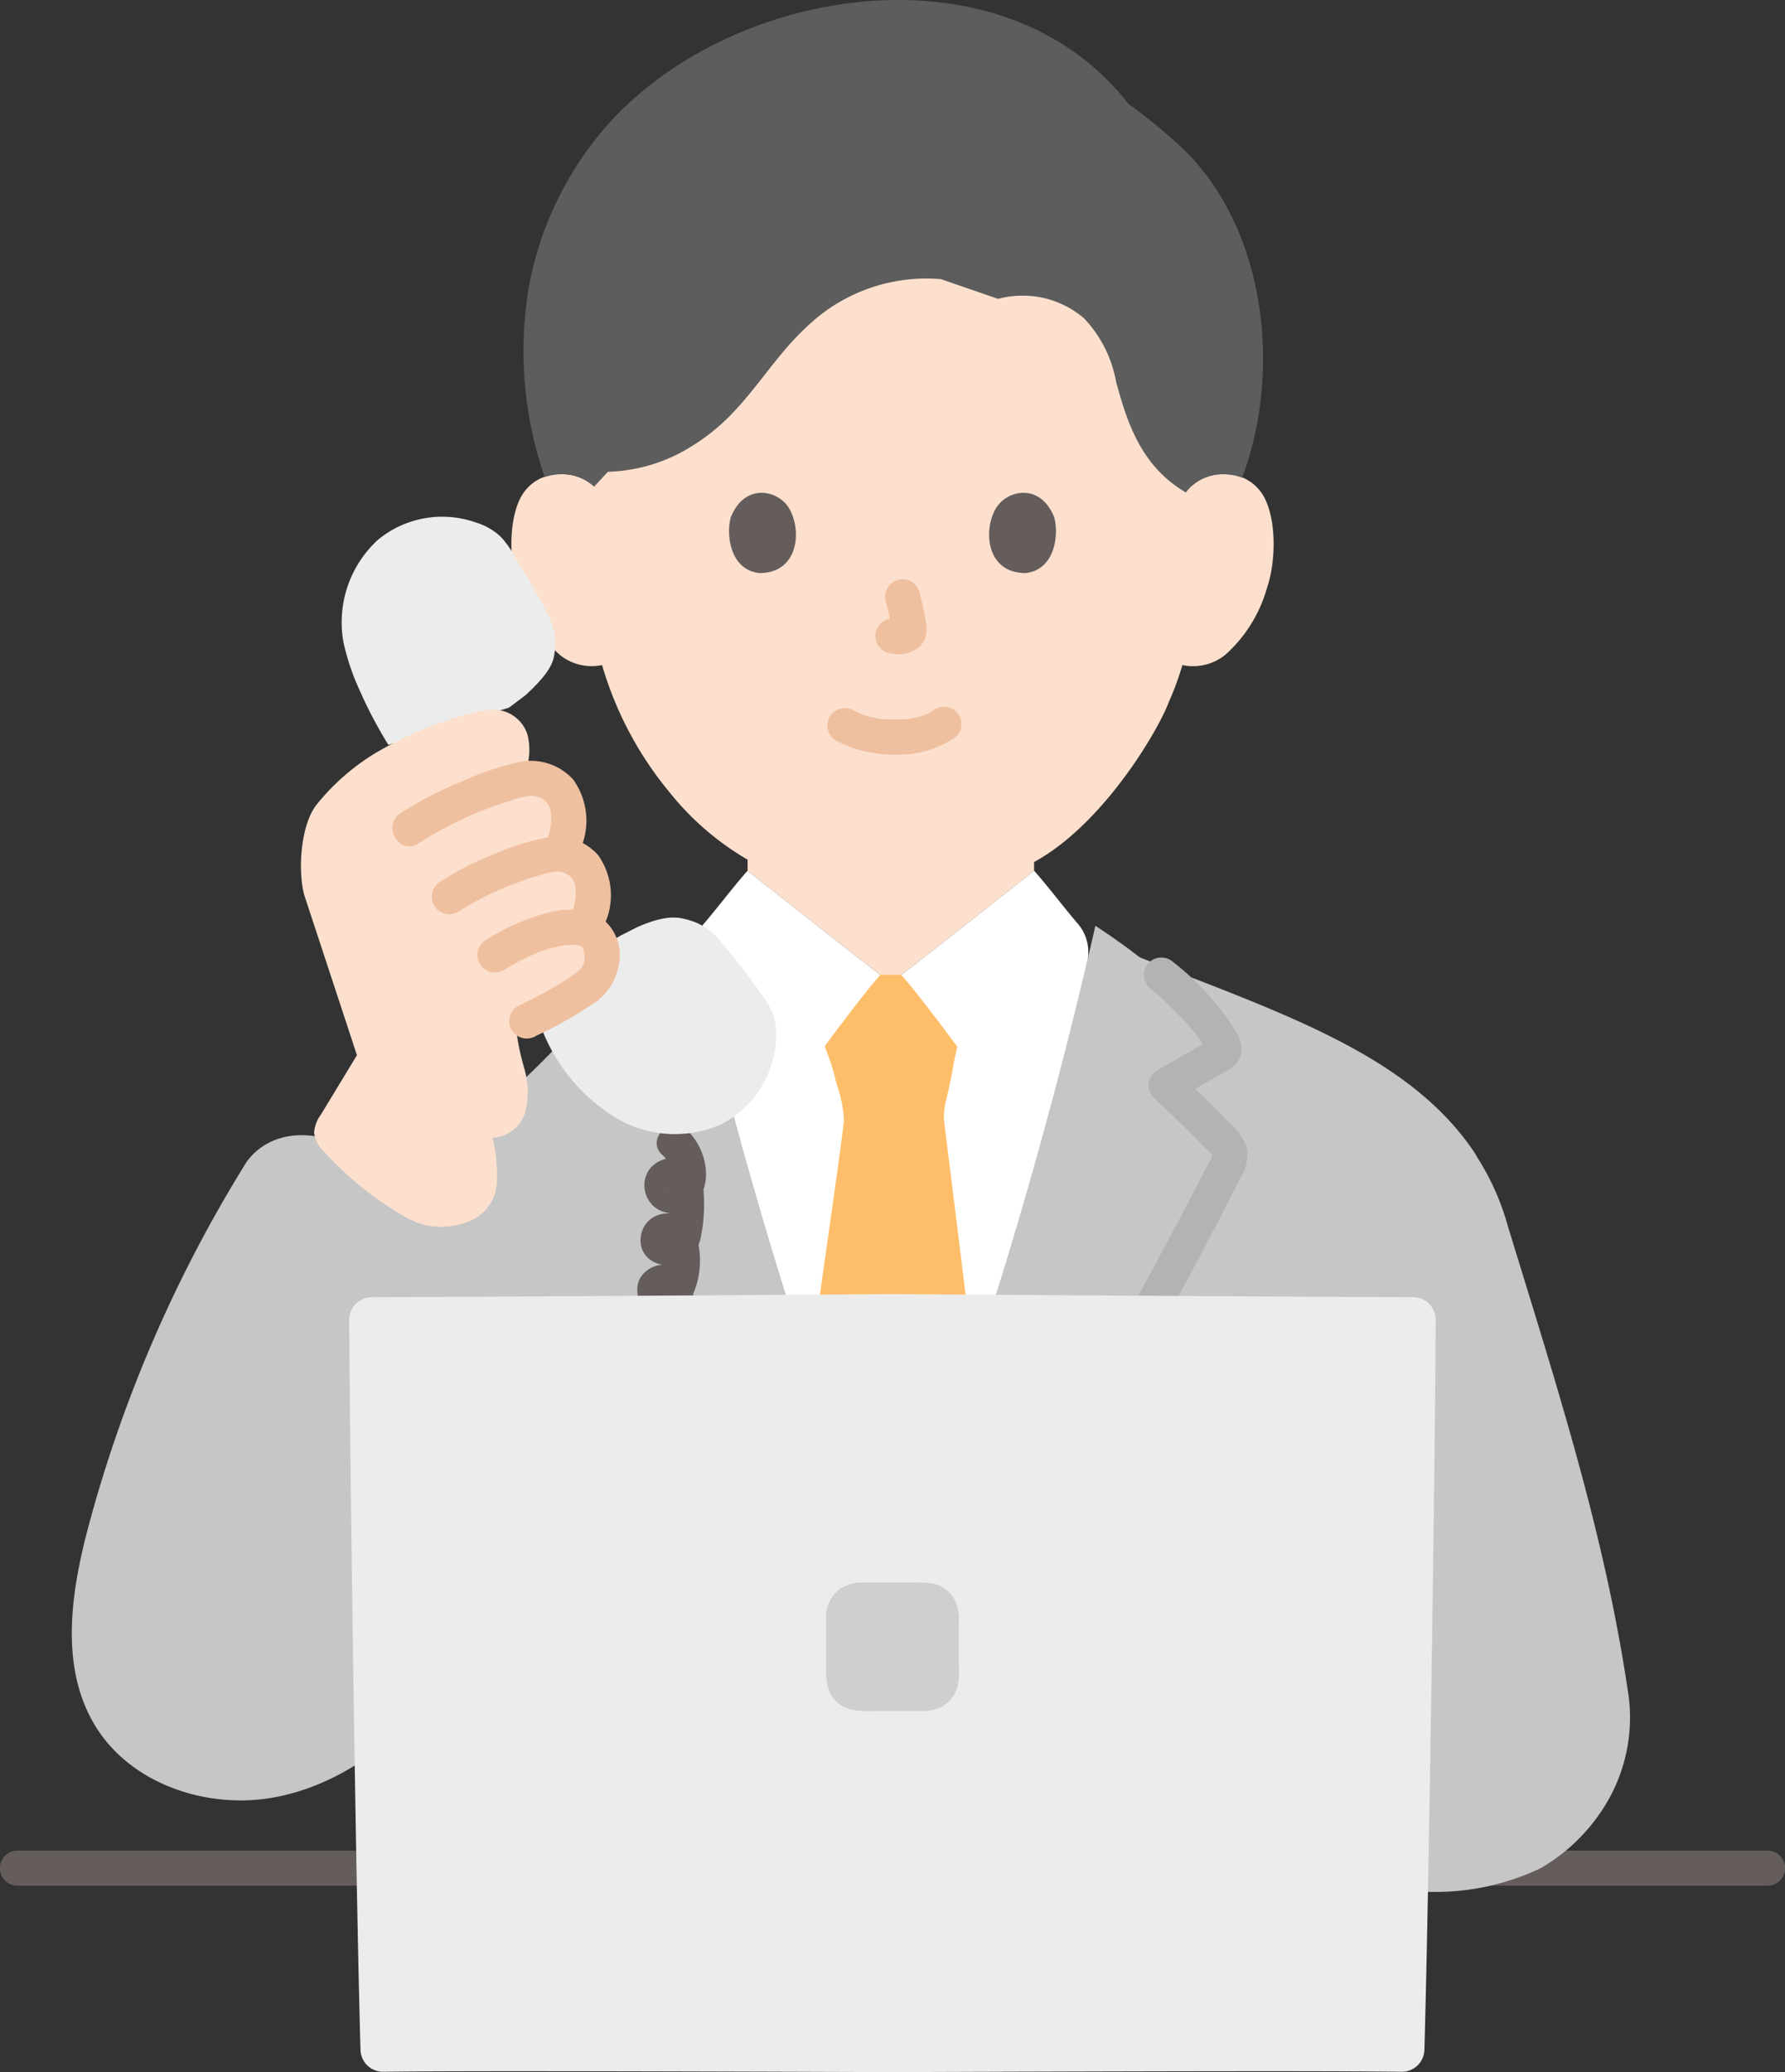
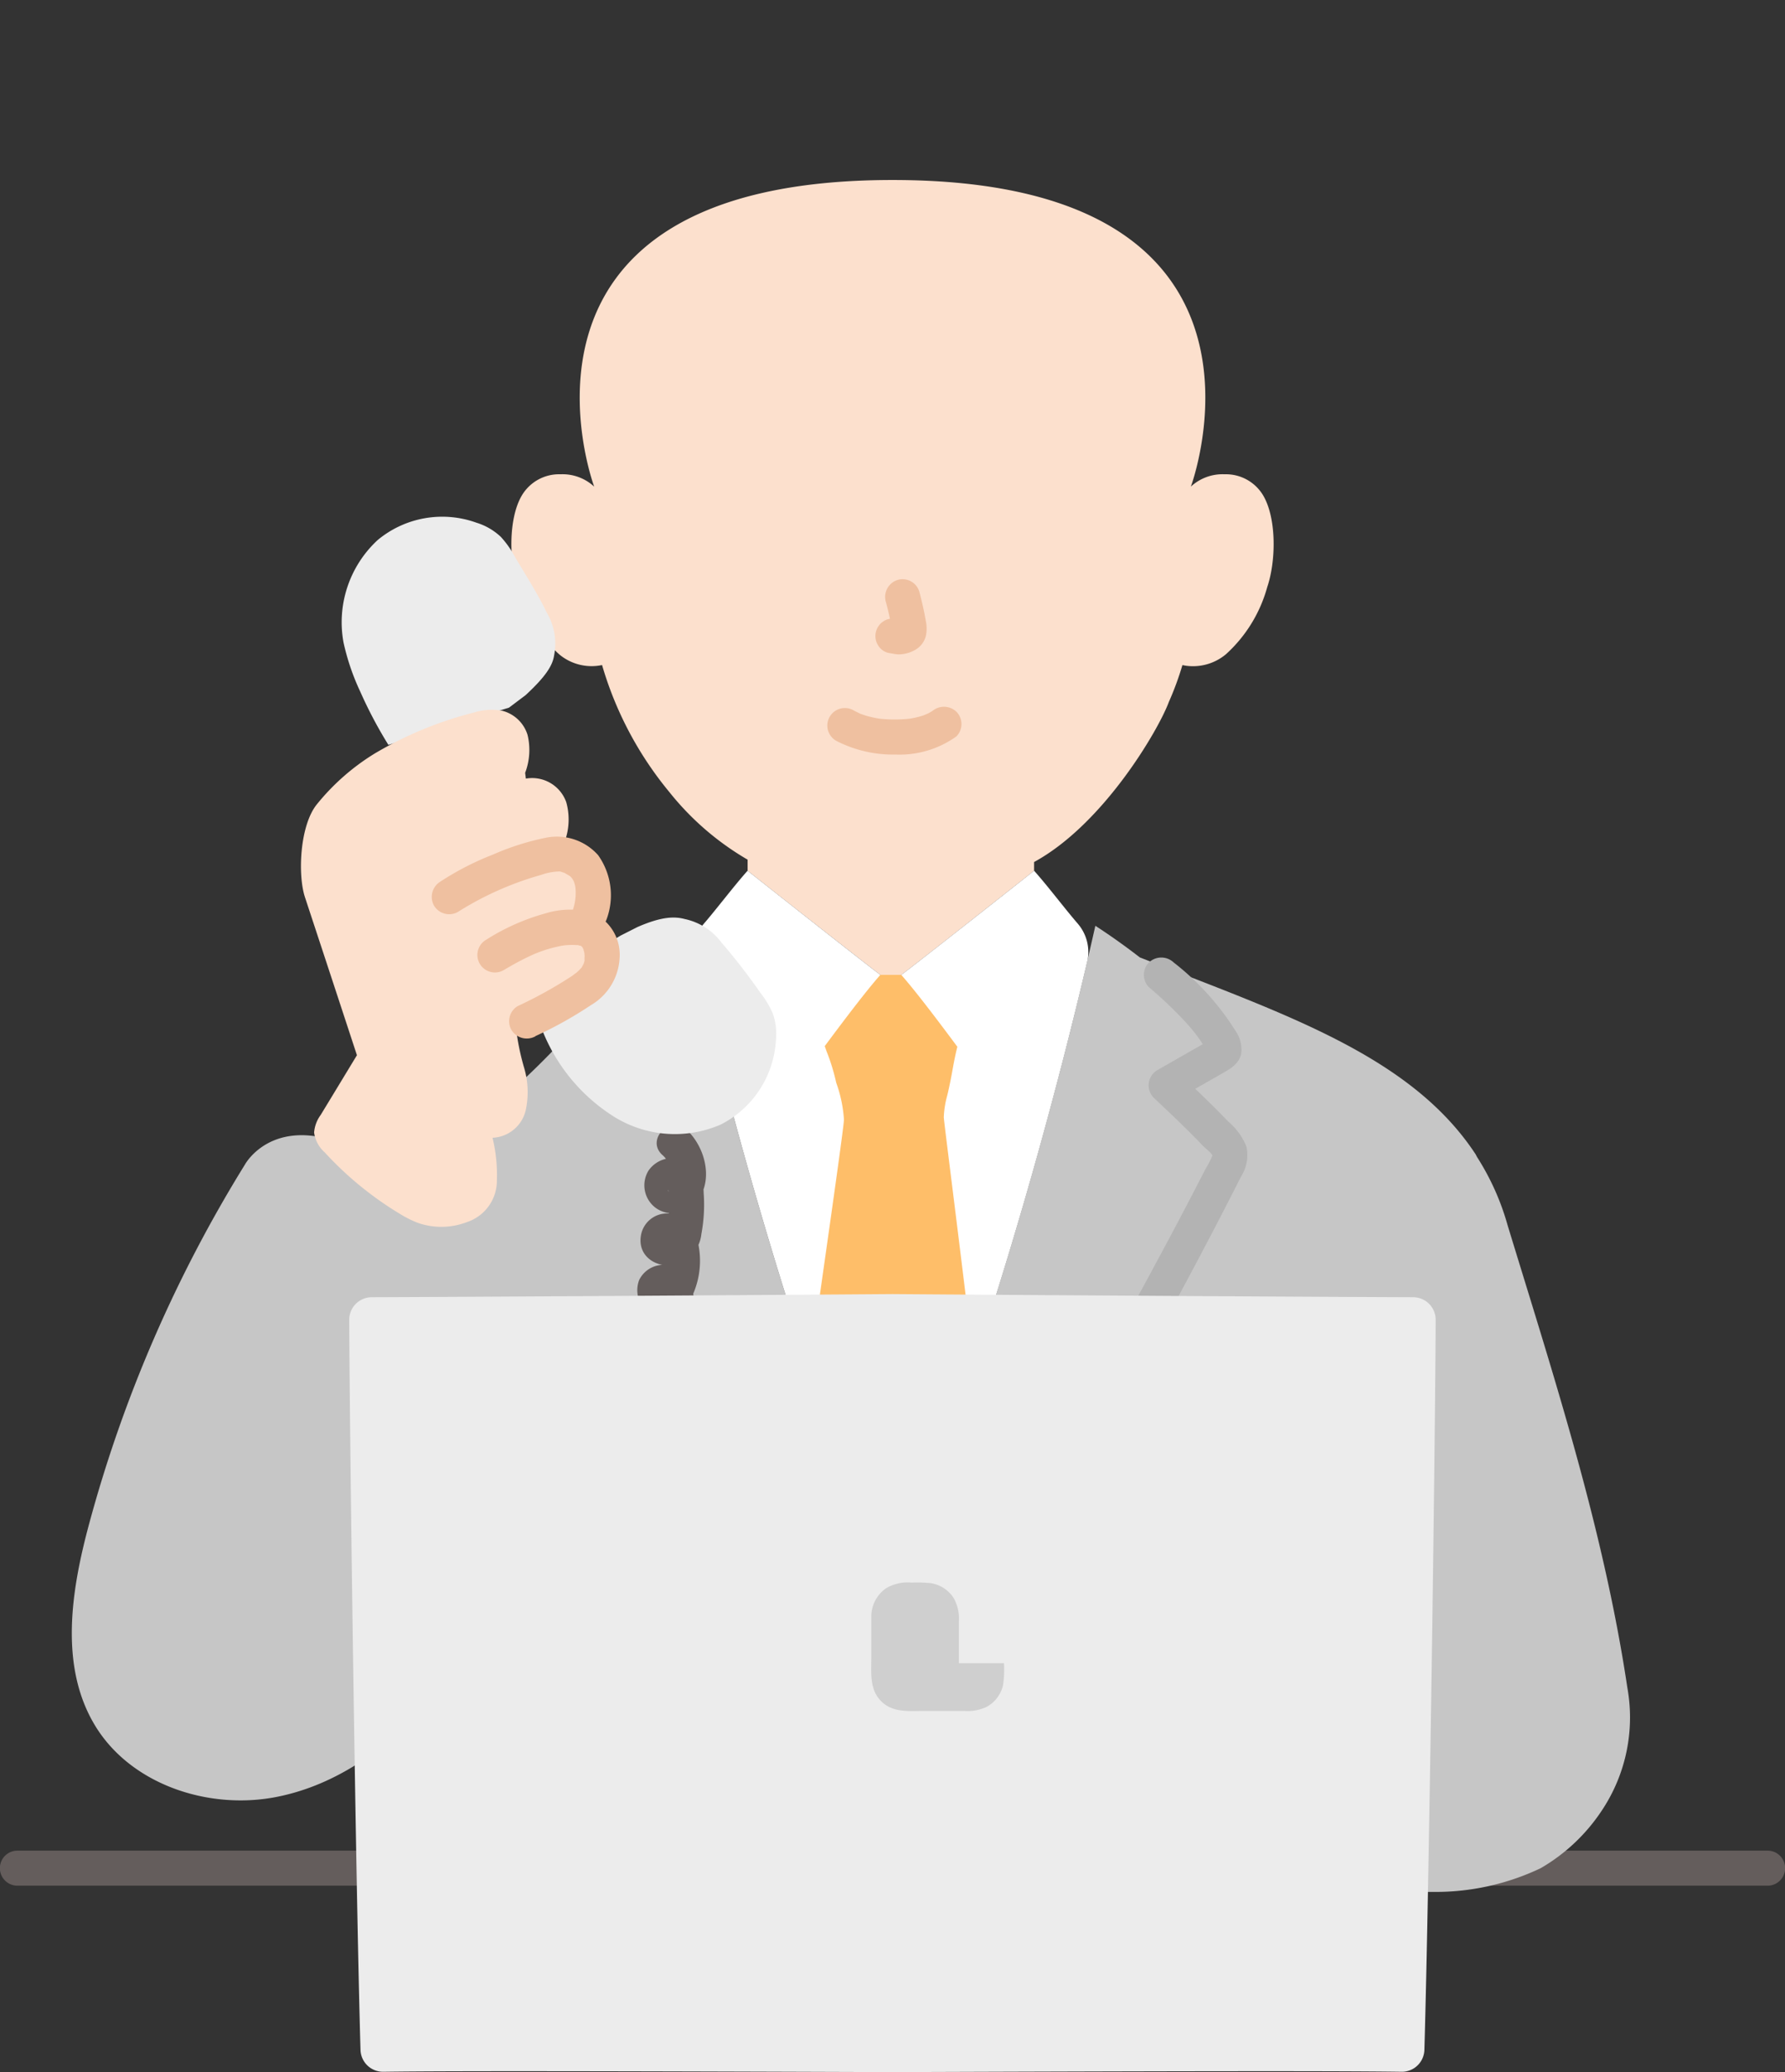
<svg xmlns="http://www.w3.org/2000/svg" width="135.595" height="157.353" viewBox="0 0 135.595 157.353">
  <rect x="0" y="0" width="135.595" height="157.353" fill="#333333" stroke="none" />
  <g transform="translate(0 -0.002)">
    <path d="M1.284,256.391H134.311a1.33,1.33,0,0,0,0-2.659H1.285a1.33,1.33,0,0,0,0,2.659h0Z" transform="translate(0 -113.194)" fill="#645d5c" />
    <path d="M121.748,47.966a3.544,3.544,0,0,1,2.561-.938,3.288,3.288,0,0,1,2.953,1.641c1,1.74.961,4.947.287,6.931a10.706,10.706,0,0,1-3.142,5.1,3.9,3.9,0,0,1-3.011.869l-.289-.049a22.917,22.917,0,0,1-1.036,2.812c-.76,2.062-4.933,9.256-10.231,12.141v.661c-.44.356-9.411,7.43-10.091,7.912h-1.58c-.68-.482-9.651-7.555-10.091-7.912v-.841a21.247,21.247,0,0,1-5.944-5.132,26.938,26.938,0,0,1-5.112-9.646,3.83,3.83,0,0,1-3.258-.815,10.706,10.706,0,0,1-3.142-5.1c-.674-1.984-.716-5.191.287-6.931a3.287,3.287,0,0,1,2.953-1.641,3.541,3.541,0,0,1,2.561.938S67.761,24.681,99.086,24.681s22.663,23.285,22.663,23.285Z" transform="translate(-31.287 -11.01)" fill="#fce0cd" />
    <path d="M71.214,175.377c-2.833-7.032-3.664-9.656-6.007-16.851-3.288-10.1-6.344-21.2-8.682-31.587-2.989,1.914-8.182,5.9-9.684,8.994-.067.138-10.257,10.981-13.982,8.75-7.285-4.362-9.854.374-9.854.374A102.654,102.654,0,0,0,11.15,172.4c-1.36,5.048-2.248,10.759.446,15.238s8.564,6.444,13.71,5.467,9.553-4.439,12.724-8.608H71.083V200.3h42.158a18.6,18.6,0,0,0,8.185-1.8,13.951,13.951,0,0,0,4.725-4.5,12.719,12.719,0,0,0,1.863-9.2c-.68-4.543-1.637-9.006-2.756-13.428-1.845-7.286-4.131-14.46-6.343-21.7a19.217,19.217,0,0,0-2.327-5.19l-.1-.194c-4.932-7.5-14.547-10.653-25.51-14.953-1.224-.948-2.415-1.779-3.378-2.4-2.338,10.385-5.394,21.489-8.682,31.587-2.436,7.481-3.238,10.02-6.355,17.711H71.562l-.347-.86Z" transform="translate(-4.393 -56.629)" fill="#c6c6c6" />
-     <path d="M84.829,33.711a12.62,12.62,0,0,1-6.643,2.118l-1.04,1.128a3.544,3.544,0,0,0-2.561-.938,4.188,4.188,0,0,0-1.2.208,29.308,29.308,0,0,1-1.208-14.4,25.6,25.6,0,0,1,5.856-12.2C87.4-1.074,108.1-4.481,117.735,7.895a43.141,43.141,0,0,1,4.074,3.34c6.425,6.158,7.578,17.028,4.56,25.039a4.144,4.144,0,0,0-1.337-.254,3.439,3.439,0,0,0-2.938,1.38c-3.413-2-4.462-5.32-5.3-8.406a9.408,9.408,0,0,0-2.422-4.805,7.153,7.153,0,0,0-6.536-1.49l-4.35-1.5a13.093,13.093,0,0,0-9.931,3.379c-2.395,2.137-3.846,4.692-6.029,6.933a15.594,15.594,0,0,1-2.7,2.207Z" transform="translate(-32.011 0)" fill="#5d5d5d" />
    <path d="M114.13,99.477a9.424,9.424,0,0,0,4.535,1.053,7.413,7.413,0,0,0,4.611-1.375,1.331,1.331,0,0,0,0-1.88,1.371,1.371,0,0,0-1.88,0c.412-.321.13-.1.023-.034q-.134.086-.275.16c-.124.065-.431.138-.059.041-.128.033-.253.1-.379.138a7.1,7.1,0,0,1-1.062.242c.2-.032.07-.01-.055,0q-.156.016-.313.025-.377.024-.754.021-.338,0-.676-.024c-.1-.007-.207-.016-.31-.025-.047,0-.424-.071-.1-.01a9.738,9.738,0,0,1-.991-.22c-.139-.042-.274-.091-.412-.138-.324-.111.238.118-.055-.021q-.255-.12-.5-.251a1.33,1.33,0,1,0-1.342,2.3h0Z" transform="translate(-50.628 -43.229)" fill="#efc0a0" />
    <path d="M120.848,81.091a20.939,20.939,0,0,1,.491,2.247l-.048-.353a1.352,1.352,0,0,1,.008.31l.048-.353a.714.714,0,0,1-.034.14l.134-.317a.542.542,0,0,1-.049.09l.208-.269a.456.456,0,0,1-.074.073l.269-.208a1.475,1.475,0,0,1-.178.094l.317-.134a1.288,1.288,0,0,1-.3.088l.353-.048a1.226,1.226,0,0,1-.281,0l.353.048c-.106-.015-.21-.04-.317-.055a1.009,1.009,0,0,0-.53-.024.983.983,0,0,0-.494.158,1.329,1.329,0,0,0-.477,1.818,1.273,1.273,0,0,0,.794.611c.258.035.507.1.769.111a2.486,2.486,0,0,0,1.153-.277,1.7,1.7,0,0,0,.933-1.118,2.732,2.732,0,0,0-.011-1.185c-.122-.724-.29-1.441-.476-2.152a1.33,1.33,0,0,0-1.635-.928,1.354,1.354,0,0,0-.928,1.635Z" transform="translate(-53.566 -35.424)" fill="#efc0a0" />
-     <path d="M100.13,69.4c-.376,1.22-.131,4.025,2.18,4.264,3.054-.018,3.216-3.41,2.188-5C103.656,67.35,101.181,66.806,100.13,69.4Z" transform="translate(-44.606 -30.141)" fill="#645d5c" />
-     <path d="M140.588,69.4c.376,1.22.131,4.025-2.18,4.264-3.054-.018-3.216-3.41-2.188-5C137.061,67.35,139.536,66.806,140.588,69.4Z" transform="translate(-60.516 -30.141)" fill="#645d5c" />
    <path d="M109.574,172.863c-3.117-7.691-3.919-10.23-6.355-17.711-3.019-9.271-5.842-19.39-8.093-29.022a3.3,3.3,0,0,1,.744-2.724c1.013-1.174,2.29-2.871,3.326-4.029.44.356,9.411,7.43,10.091,7.912h1.58c.68-.482,9.651-7.555,10.091-7.912,1.036,1.159,2.312,2.856,3.326,4.029a3.306,3.306,0,0,1,.744,2.724c-2.252,9.632-5.075,19.752-8.093,29.022-2.436,7.481-3.238,10.02-6.355,17.711h-1.005Z" transform="translate(-42.406 -53.255)" fill="#fff" />
    <path d="M113.982,172.3c.719,1.946,1.556,4.087,2.709,6.932H117.7c2.869-7.08,3.776-9.794,5.8-16.017-.983-8.427-2.283-18.448-2.283-18.743a7,7,0,0,1,.241-1.574q.091-.353.163-.706c.259-1.17.307-1.769.609-3.009l.019-.06c-1.447-1.951-3.2-4.265-4.264-5.465H116.4c-1.057,1.19-2.787,3.475-4.228,5.415.082.229.135.379.135.379a15.453,15.453,0,0,1,.74,2.406,10.029,10.029,0,0,1,.584,2.788c.008.5-1.36,10-2.628,18.937,1.147,3.519,1.94,5.918,2.975,8.718Z" transform="translate(-49.523 -59.628)" fill="#febe69" />
    <path d="M137.051,179.175c5.948-10.31,11.9-20.654,17.266-31.28a3.009,3.009,0,0,0,.4-2.25,4.857,4.857,0,0,0-1.383-1.91c-1.219-1.272-2.5-2.486-3.78-3.691l-.269,2.088,3.574-2.04c.61-.348,1.242-.7,1.443-1.427a2.434,2.434,0,0,0-.4-1.79,20.1,20.1,0,0,0-4.711-5.219,1.364,1.364,0,0,0-1.88,0,1.341,1.341,0,0,0,0,1.88,31.176,31.176,0,0,1,2.71,2.571,13.878,13.878,0,0,1,.937,1.11c.161.217.313.442.455.672.05.081.284.562.277.423l.182-.671c.106-.2.094-.089-.117.019s-.4.227-.6.34l-1.072.612-2.144,1.224a1.341,1.341,0,0,0-.269,2.088c1.059.994,2.114,1.993,3.134,3.027.217.22.432.44.646.664.179.187.647.527.721.768.02.066,0-.2-.045-.052a7.7,7.7,0,0,1-.514,1q-1.9,3.7-3.879,7.356-4.039,7.5-8.265,14.9-2.345,4.13-4.721,8.242a1.33,1.33,0,0,0,2.3,1.342h0Z" transform="translate(-60.033 -58.565)" fill="#b3b3b3" />
    <path d="M42.575,146.742c4.68-7.112,13.576-10.319,23.839-14.3" transform="translate(-18.993 -59.084)" fill="none" />
    <path d="M89.274,156.505a1.981,1.981,0,0,1,.666,1.222,3.627,3.627,0,0,1-.106.657l.391-.048.352.521-.555.559-.242-.1c-.08.022-.039-.32-.025.009,0,.109.03.222.038.331a9.65,9.65,0,0,1-.088,2.088,2.822,2.822,0,0,1-.129.642c.089-.183.051-.06-.009-.062.042,0,.117-.047.162-.009a.368.368,0,0,1,.3.237q.59.32-.2.611c-.743.634-.415.162-.415.55a9.335,9.335,0,0,1,.028,1.366,4.3,4.3,0,0,1-.225.875,3.4,3.4,0,0,1-.149.346,2.112,2.112,0,0,1-.1.191q-.149.231.139-.1H89.8q.346.352.189.126-.352-.626-.636,1.009c-.976-.063-.218-.238-.336-.028-.063.112,0,.733-.038.9a5.5,5.5,0,0,1-1.07,2.078,1.371,1.371,0,0,0,0,1.88,1.339,1.339,0,0,0,1.88,0c1.2-1.509,2.215-3.385,1.831-5.379A2.58,2.58,0,0,0,90,164.961a2.061,2.061,0,0,0-2.472,1.062,2.174,2.174,0,0,0,.671,2.458,1.908,1.908,0,0,0,2.891-.414,6.327,6.327,0,0,0,.792-5.337,2.554,2.554,0,0,0-1.819-1.722,2.009,2.009,0,0,0-2.361,1.452c-.51,2.087,1.884,3.082,3.42,2.018a2.762,2.762,0,0,0,1.135-1.957,12.1,12.1,0,0,0,.172-3.119,2.757,2.757,0,0,0-1.274-2.342,2.2,2.2,0,0,0-2.917.654,2.135,2.135,0,0,0,.614,2.874,2.242,2.242,0,0,0,2.857-.32c1.561-1.562.908-4.271-.556-5.642-1.248-1.169-3.132.707-1.88,1.88h0Z" transform="translate(-38.977 -68.815)" fill="#645d5c" />
    <path d="M50.413,88.174a32.933,32.933,0,0,1-2.142-4.054A17.687,17.687,0,0,1,47.005,80.4a8.5,8.5,0,0,1,2.6-7.785,7.671,7.671,0,0,1,7.5-1.311,4.717,4.717,0,0,1,1.856,1.081A7.277,7.277,0,0,1,60,73.854c.7,1.193,1.82,2.946,2.426,4.246A4.614,4.614,0,0,1,63,81.393c-.12.787-.68,1.63-2.157,3l-1.268.954" transform="translate(-20.91 -31.608)" fill="#ececec" />
    <path d="M79.622,127.155l1.251-.634c1.847-.807,2.824-.813,3.592-.608a4.708,4.708,0,0,1,2.788,1.783A47.27,47.27,0,0,1,90.2,131.5a7.279,7.279,0,0,1,.937,1.541,4.719,4.719,0,0,1,.249,2.133,7.671,7.671,0,0,1-4.2,6.352,8.757,8.757,0,0,1-8.307-.739,13.717,13.717,0,0,1-5.344-6.716l-.793-2.766,6.884-4.156Z" transform="translate(-32.449 -56.121)" fill="#ececec" />
    <path d="M61.917,113.829c.188,0,.366.006.543.022a1.839,1.839,0,0,1,1.639,1.617c.271,1.623-.449,2.47-1.7,3.279a37.179,37.179,0,0,1-4.8,2.581,18.348,18.348,0,0,0,.648,3.213,6.512,6.512,0,0,1,.138,3.024,2.71,2.71,0,0,1-2.553,2.243,11.91,11.91,0,0,1,.332,3.218,3.317,3.317,0,0,1-2.276,3.185,5.408,5.408,0,0,1-3.766.044,8.3,8.3,0,0,1-1.346-.681,25.822,25.822,0,0,1-5.688-4.653,2.451,2.451,0,0,1-.809-1.512,2.573,2.573,0,0,1,.5-1.335c.919-1.512.925-1.523,2.753-4.536q-1.969-6-3.949-12c-.559-1.695-.393-5.439.9-7.045a17.185,17.185,0,0,1,4.4-3.866,28.427,28.427,0,0,1,7.522-3.107,4.488,4.488,0,0,1,2.144-.144,2.719,2.719,0,0,1,1.944,1.839,4.884,4.884,0,0,1-.183,2.88l.055.438a2.749,2.749,0,0,1,3.069,1.795,4.889,4.889,0,0,1-.083,2.886l-.216,1.058a1.24,1.24,0,0,1,.216.044,2.634,2.634,0,0,1,1.95,1.717,4.773,4.773,0,0,1-.078,2.8l-1.307,1Z" transform="translate(-18.418 -43.405)" fill="#fce0cd" />
-     <path d="M68.227,110.714a5.35,5.35,0,0,0-.68-4.968,4.343,4.343,0,0,0-4.219-1.3,21.819,21.819,0,0,0-4.379,1.51,27.058,27.058,0,0,0-4.523,2.356c-1.422.944-.089,3.246,1.342,2.3a28.691,28.691,0,0,1,7.073-3.273c.938-.3,1.75-.587,2.511-.029a1.371,1.371,0,0,1,.5.929,4.123,4.123,0,0,1-.188,1.776,1.331,1.331,0,0,0,2.564.707h0Z" transform="translate(-24.009 -46.551)" fill="#efc0a0" />
    <path d="M72.5,120.97a5.256,5.256,0,0,0-.657-4.844,4.189,4.189,0,0,0-3.968-1.32,19.64,19.64,0,0,0-4.028,1.283,21.509,21.509,0,0,0-3.991,2.052,1.361,1.361,0,0,0-.477,1.819,1.343,1.343,0,0,0,1.819.477,23.95,23.95,0,0,1,6.335-2.815,4.345,4.345,0,0,1,1.328-.255c.232,0-.225-.075.134.013.045.011.326.107.27.085.05.021.418.237.444.259a1.026,1.026,0,0,1,.238.3c.053.1,0-.038.069.145a2.4,2.4,0,0,1,.1.374,3.962,3.962,0,0,1-.182,1.72,1.331,1.331,0,0,0,2.564.707h0Z" transform="translate(-26.41 -51.187)" fill="#efc0a0" />
    <path d="M69.877,134.316a30.438,30.438,0,0,0,4.219-2.353,4.417,4.417,0,0,0,2.181-3.572,3.484,3.484,0,0,0-2.131-3.471,6.341,6.341,0,0,0-3.437.055A16.644,16.644,0,0,0,66.134,127a1.33,1.33,0,1,0,1.342,2.3c.616-.367,1.245-.716,1.893-1.024q.2-.094.4-.183l.166-.073c-.226.1-.039.017.007,0,.254-.1.507-.193.766-.276a11.066,11.066,0,0,1,1.368-.326c.146-.027-.146.019-.143.019a.766.766,0,0,0,.165-.018c.094-.009.187-.016.281-.02.193-.01.385-.012.578,0,.1,0,.2.008.3.017-.323-.03.21.081.026.014-.164-.06,0,.014.024.018.064.014.2.173-.033-.045.034.031.068.064.1.093.213.184.012-.033,0-.032.038,0,.131.214.156.255.157.265-.04-.185,0,.011.018.078.042.159.064.235.009.03.033.169.011.037-.027-.16.012.177.012.177.006.124-.018.259,0,.379.017.141.013-.074.019-.1-.014.064-.023.128-.039.191s-.124.386-.052.2c.065-.169-.086.141-.124.208-.156.274.112-.1-.044.066-.078.082-.153.166-.235.244s-.178.154-.266.232c.23-.206-.142.1-.208.142a32.288,32.288,0,0,1-4.128,2.291,1.336,1.336,0,0,0-.477,1.819,1.365,1.365,0,0,0,1.819.477h0Z" transform="translate(-29.209 -55.631)" fill="#efc0a0" />
    <path d="M89.168,177.422c-16.844.122-33.606.22-39.558.24A1.71,1.71,0,0,0,47.9,179.38c.034,9.67.5,43.136.856,55.436A1.714,1.714,0,0,0,50.5,236.48c5.379-.083,22.038-.032,38.665.025,16.627-.057,33.286-.108,38.665-.025a1.714,1.714,0,0,0,1.743-1.663c.355-12.3.822-45.767.856-55.436a1.71,1.71,0,0,0-1.706-1.719C122.774,177.641,106.012,177.544,89.168,177.422Z" transform="translate(-21.371 -79.15)" fill="#ececec" />
-     <path d="M123.377,223.095q0-.823,0-1.644,0-.751,0-1.5a3.189,3.189,0,0,0-.381-1.783,2.509,2.509,0,0,0-1.766-1.153,10.823,10.823,0,0,0-1.444-.041h-3.43a3.236,3.236,0,0,0-1.9.407,2.61,2.61,0,0,0-1.157,2.116q0,1.561,0,3.122c0,1.174-.159,2.463.752,3.369.884.878,2.1.734,3.236.733q1.537,0,3.075,0a3.366,3.366,0,0,0,1.724-.325,2.525,2.525,0,0,0,1.209-1.586,8.045,8.045,0,0,0,.083-1.713Z" transform="translate(-50.54 -96.792)" fill="#cfcfcf" />
+     <path d="M123.377,223.095q0-.823,0-1.644,0-.751,0-1.5a3.189,3.189,0,0,0-.381-1.783,2.509,2.509,0,0,0-1.766-1.153,10.823,10.823,0,0,0-1.444-.041a3.236,3.236,0,0,0-1.9.407,2.61,2.61,0,0,0-1.157,2.116q0,1.561,0,3.122c0,1.174-.159,2.463.752,3.369.884.878,2.1.734,3.236.733q1.537,0,3.075,0a3.366,3.366,0,0,0,1.724-.325,2.525,2.525,0,0,0,1.209-1.586,8.045,8.045,0,0,0,.083-1.713Z" transform="translate(-50.54 -96.792)" fill="#cfcfcf" />
  </g>
</svg>